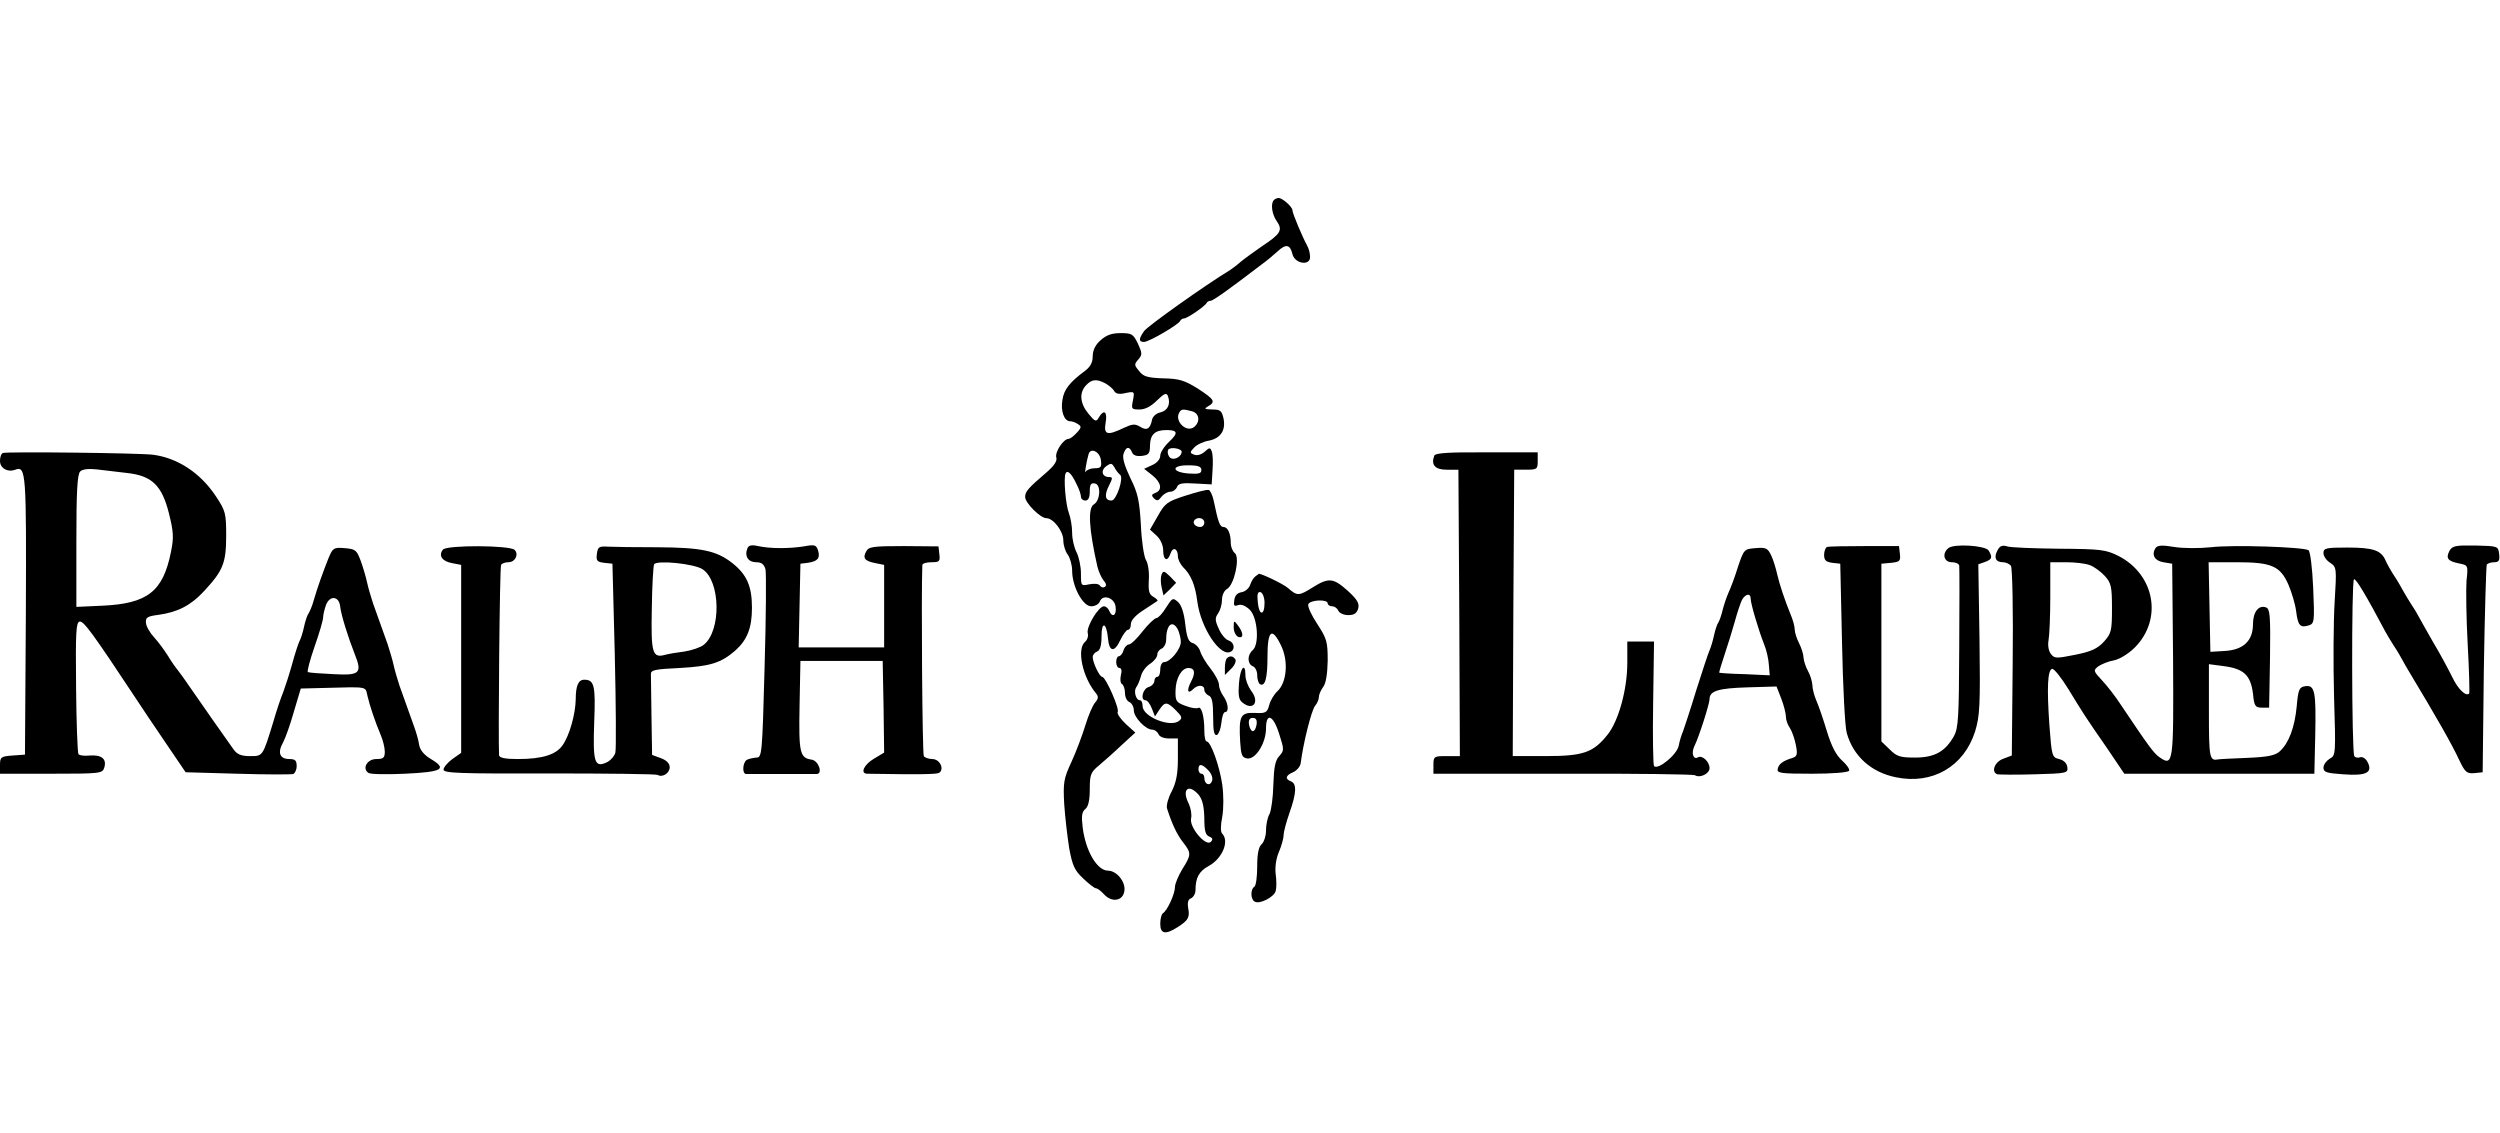
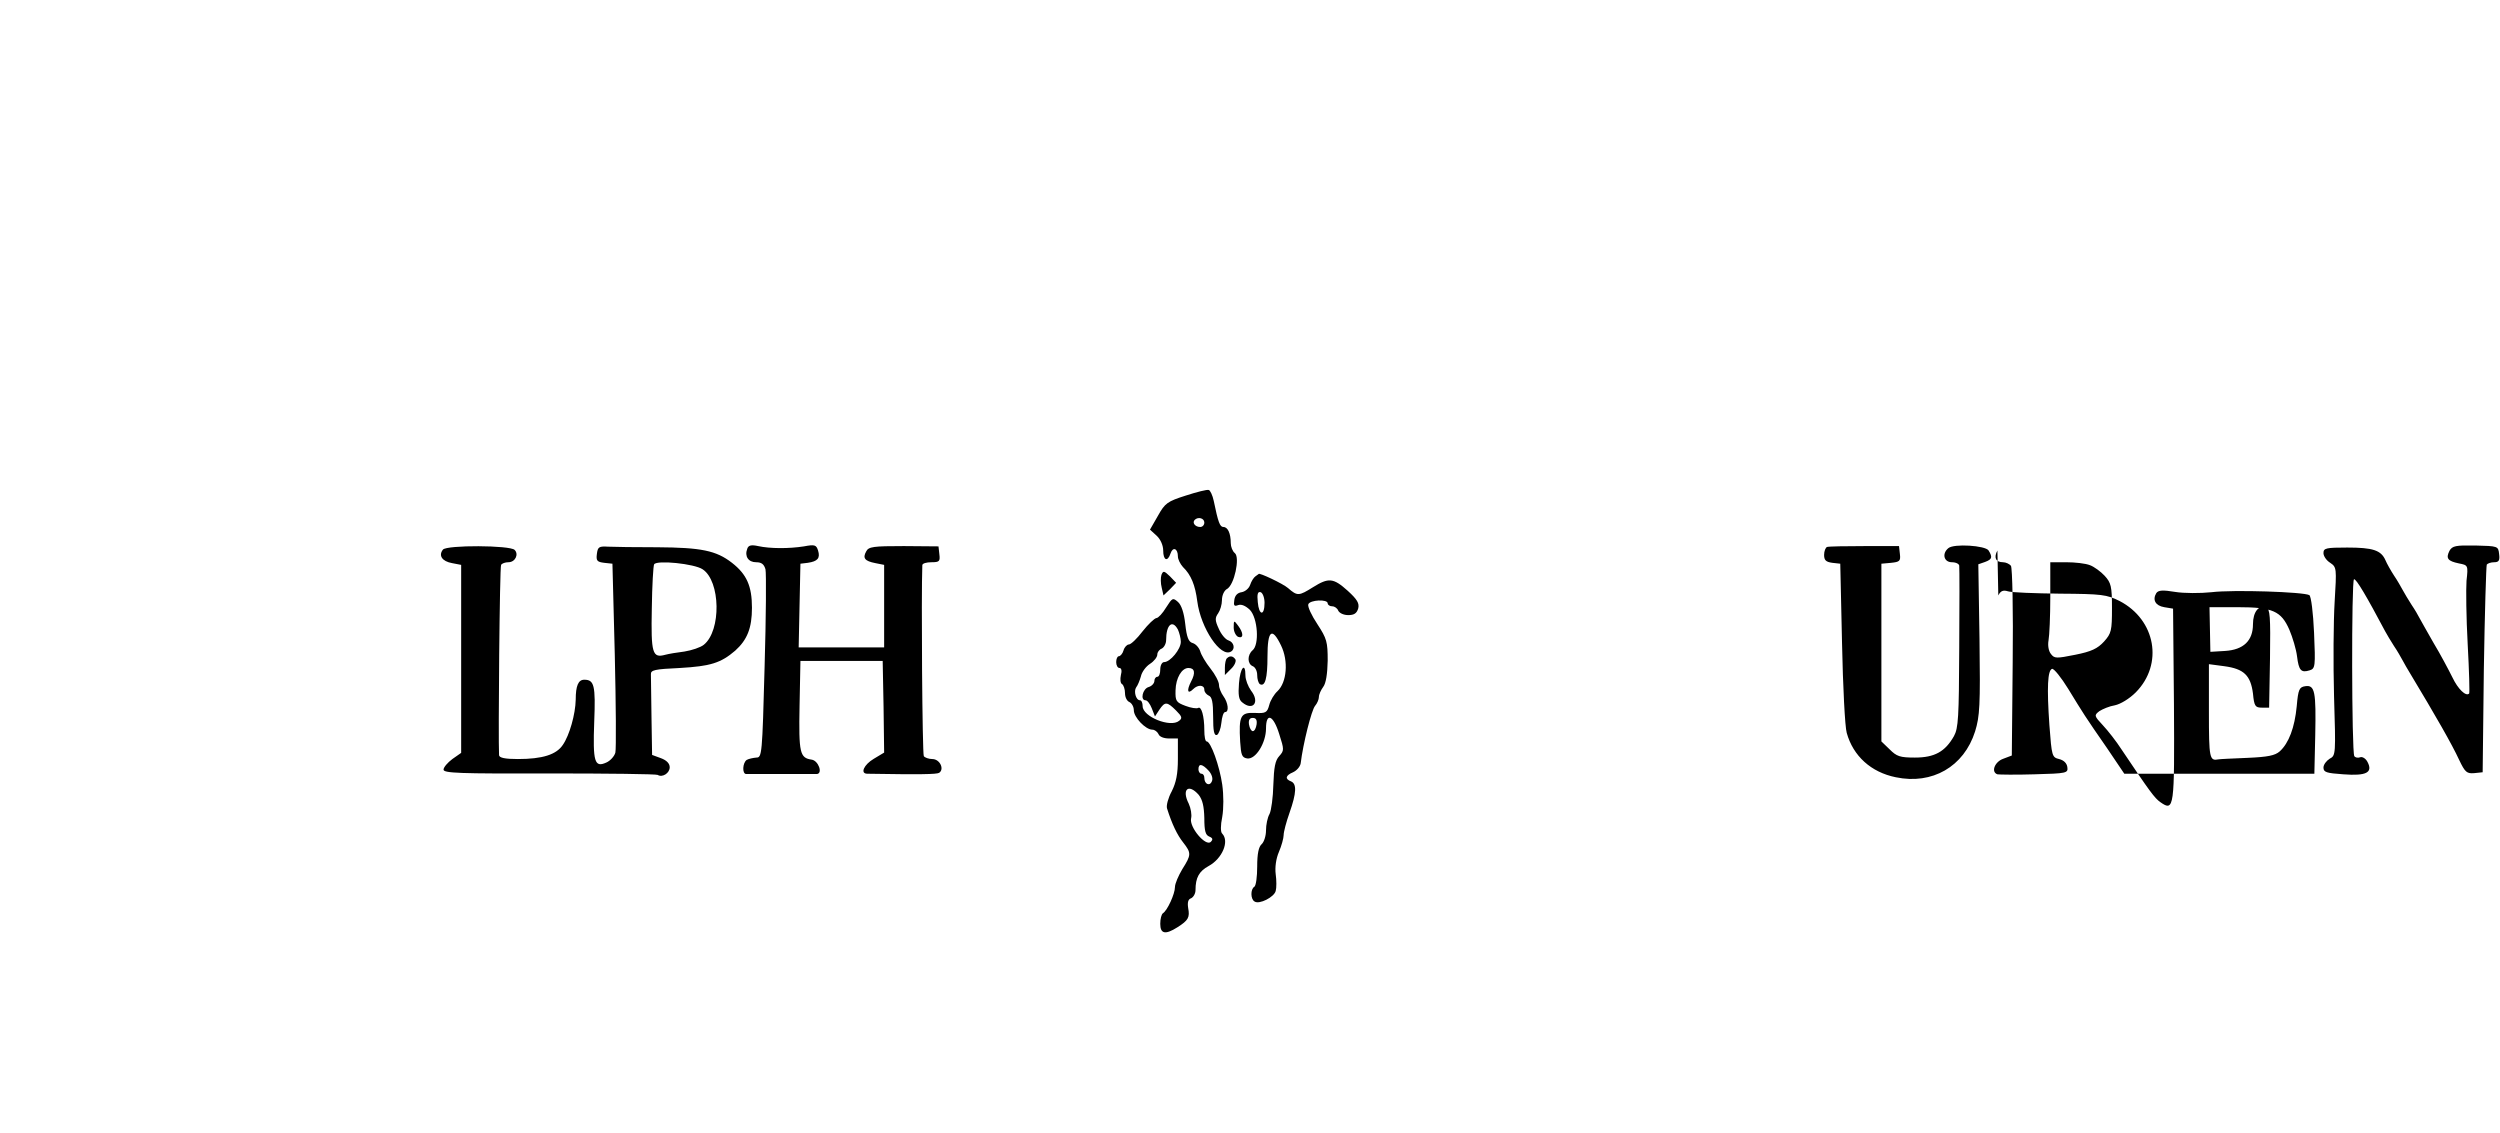
<svg xmlns="http://www.w3.org/2000/svg" width="100%" height="100%" viewBox="0 0 375 170" version="1.1" xml:space="preserve" style="fill-rule:evenodd;clip-rule:evenodd;stroke-linejoin:round;stroke-miterlimit:2;">
-   <path d="M191.091,30.009c-0.529,0.485 -0.308,2.115 0.396,3.129c0.97,1.366 0.617,1.938 -2.114,3.745c-1.278,0.881 -2.732,1.938 -3.261,2.379c-0.485,0.441 -1.19,0.969 -1.586,1.234c-3.833,2.335 -12.381,8.415 -12.91,9.164c-0.837,1.19 -0.837,1.631 0,1.631c0.705,-0 5.199,-2.6 5.42,-3.173c0.088,-0.176 0.352,-0.352 0.572,-0.352c0.485,-0 3.173,-1.851 3.393,-2.335c0.088,-0.177 0.353,-0.309 0.573,-0.309c0.396,0 2.952,-1.85 7.622,-5.419c0.749,-0.529 1.807,-1.41 2.424,-1.983c1.277,-1.19 1.894,-1.057 2.247,0.397c0.352,1.454 2.643,1.806 2.643,0.44c0,-0.529 -0.176,-1.278 -0.44,-1.718c-0.705,-1.278 -2.203,-4.847 -2.203,-5.288c-0,-0.528 -1.498,-1.85 -2.071,-1.85c-0.22,-0 -0.573,0.132 -0.705,0.308Z" style="fill-rule:nonzero;" />
-   <path d="M165.051,51.07c-0.749,0.661 -1.145,1.498 -1.145,2.38c-0,0.925 -0.353,1.586 -1.19,2.203c-2.247,1.674 -3.128,2.775 -3.349,4.318c-0.308,1.674 0.265,3.216 1.146,3.216c0.308,0 0.837,0.176 1.19,0.441c0.528,0.308 0.528,0.528 -0.177,1.277c-0.484,0.529 -1.013,0.926 -1.233,0.926c-0.794,-0 -2.071,1.982 -1.851,2.775c0.176,0.529 -0.308,1.234 -1.41,2.204c-2.82,2.423 -3.26,2.908 -3.26,3.745c-0,0.881 2.291,3.172 3.172,3.172c1.057,0 2.555,1.939 2.555,3.349c0,0.705 0.309,1.674 0.661,2.115c0.353,0.484 0.661,1.586 0.661,2.423c0,2.335 1.586,5.331 2.864,5.331c0.529,0 1.146,-0.308 1.278,-0.705c0.441,-1.189 2.247,-0.573 2.379,0.793c0.177,1.322 -0.528,1.675 -0.969,0.573c-0.132,-0.352 -0.485,-0.661 -0.793,-0.661c-0.837,0.044 -2.644,3.084 -2.423,4.01c0.132,0.44 -0.045,1.013 -0.397,1.322c-1.278,1.057 -0.397,5.287 1.63,7.71c0.397,0.485 0.397,0.793 -0.132,1.41c-0.352,0.397 -1.013,1.939 -1.454,3.393c-0.441,1.454 -1.366,3.921 -2.071,5.463c-1.189,2.556 -1.278,3.129 -1.101,6.389c0.132,1.939 0.484,4.935 0.749,6.609c0.484,2.6 0.793,3.305 2.115,4.538c0.837,0.794 1.674,1.454 1.894,1.454c0.221,0 0.749,0.397 1.234,0.926c1.19,1.277 2.864,0.969 3.04,-0.573c0.176,-1.366 -1.19,-2.996 -2.467,-2.996c-1.631,-0 -3.349,-2.952 -3.79,-6.433c-0.22,-1.762 -0.132,-2.379 0.397,-2.82c0.441,-0.352 0.661,-1.322 0.661,-2.952c-0,-2.159 0.132,-2.556 1.366,-3.569c0.793,-0.661 2.335,-2.027 3.437,-3.084l2.026,-1.851l-1.454,-1.322c-0.793,-0.749 -1.321,-1.542 -1.189,-1.762c0.308,-0.485 -1.807,-5.287 -2.336,-5.287c-0.396,-0 -1.409,-2.159 -1.409,-2.952c-0,-0.353 0.308,-0.705 0.66,-0.837c0.441,-0.177 0.661,-0.882 0.661,-2.292c0,-2.335 0.749,-2.07 0.97,0.309c0.176,2.071 0.969,2.159 1.85,0.264c0.397,-0.837 0.926,-1.542 1.146,-1.542c0.264,0 0.44,-0.396 0.44,-0.881c0,-0.529 0.705,-1.322 1.895,-2.071c1.013,-0.661 1.939,-1.278 2.071,-1.366c0.132,-0.088 -0.132,-0.352 -0.573,-0.617c-0.661,-0.352 -0.793,-0.881 -0.705,-2.467c0.088,-1.146 -0.088,-2.556 -0.44,-3.084c-0.309,-0.573 -0.661,-2.952 -0.75,-5.288c-0.22,-3.613 -0.44,-4.714 -1.586,-7.005c-0.837,-1.763 -1.233,-3.04 -1.013,-3.613c0.352,-1.102 0.881,-1.19 1.278,-0.221c0.176,0.441 0.661,0.617 1.454,0.529c1.057,-0.132 1.233,-0.352 1.233,-1.586c0.044,-1.63 0.749,-2.291 2.468,-2.291c1.718,-0 1.806,0.44 0.396,1.762c-0.749,0.705 -1.322,1.631 -1.322,2.071c0,0.529 -0.484,1.102 -1.189,1.41l-1.234,0.573l1.234,0.969c1.366,1.102 1.542,2.247 0.44,2.644c-0.572,0.22 -0.616,0.396 -0.176,0.837c0.441,0.397 0.661,0.352 1.102,-0.264c0.308,-0.397 0.925,-0.749 1.322,-0.749c0.396,-0 0.837,-0.309 1.013,-0.705c0.176,-0.529 0.793,-0.661 2.732,-0.529l2.467,0.132l0.132,-2.159c0.088,-1.19 0.044,-2.423 -0.132,-2.82c-0.22,-0.573 -0.352,-0.573 -1.057,0.088c-0.441,0.397 -1.102,0.617 -1.542,0.441c-0.705,-0.264 -0.705,-0.353 -0.045,-1.058c0.397,-0.44 1.41,-0.925 2.248,-1.057c1.762,-0.352 2.555,-1.586 2.159,-3.393c-0.265,-1.101 -0.485,-1.277 -1.675,-1.277c-1.189,-0.044 -1.278,-0.089 -0.617,-0.485c1.146,-0.661 0.97,-1.013 -1.542,-2.644c-1.982,-1.233 -2.776,-1.498 -5.199,-1.542c-2.335,-0.088 -2.996,-0.264 -3.613,-1.101c-0.749,-0.882 -0.749,-1.014 -0.132,-1.719c0.617,-0.705 0.617,-0.925 -0.044,-2.379c-0.705,-1.454 -0.925,-1.586 -2.6,-1.586c-1.366,-0 -2.159,0.308 -3.04,1.101Zm0.749,6.433c0.529,0.309 1.146,0.793 1.322,1.146c0.264,0.44 0.793,0.529 1.718,0.308c1.322,-0.264 1.366,-0.264 1.102,1.102c-0.265,1.277 -0.22,1.366 0.969,1.366c0.881,-0 1.763,-0.485 2.644,-1.366c1.101,-1.058 1.41,-1.19 1.63,-0.661c0.441,1.189 0,2.203 -1.146,2.467c-0.616,0.132 -1.145,0.617 -1.233,1.102c-0.265,1.366 -0.793,1.674 -1.763,1.057c-0.793,-0.484 -1.189,-0.44 -2.511,0.176c-2.467,1.19 -2.996,1.014 -2.688,-0.793c0.309,-1.674 -0.264,-2.071 -1.013,-0.793c-0.397,0.705 -0.573,0.661 -1.542,-0.528c-1.278,-1.543 -1.454,-3.129 -0.397,-4.274c0.837,-0.926 1.586,-1.014 2.908,-0.309Zm12.998,4.186c1.102,0.308 1.278,1.542 0.353,2.335c-1.146,0.97 -3.041,-0.837 -2.248,-2.159c0.309,-0.529 0.529,-0.529 1.895,-0.176Zm-1.542,6.124c-0.132,0.882 -1.454,1.366 -1.895,0.661c-0.22,-0.352 -0.264,-0.793 -0.132,-1.013c0.309,-0.485 2.115,-0.176 2.027,0.352Zm-12.117,1.234c0.132,1.013 0,1.19 -0.969,1.19c-0.573,-0 -1.19,0.264 -1.322,0.528c-0.22,0.573 0.132,-1.63 0.441,-2.643c0.308,-1.058 1.718,-0.353 1.85,0.925Zm2.864,2.159c0.617,0.397 -0.529,3.877 -1.278,3.877c-0.969,0 -1.101,-0.793 -0.396,-2.203c0.573,-1.145 0.617,-1.321 0.044,-1.321c-1.058,-0 -1.322,-0.97 -0.441,-1.631c0.705,-0.484 0.837,-0.484 1.234,0.177c0.22,0.44 0.617,0.925 0.837,1.101Zm12.205,-0.705c-0,0.529 -0.397,0.617 -1.851,0.529c-2.599,-0.176 -2.775,-1.234 -0.176,-1.234c1.542,0 2.027,0.176 2.027,0.705Zm-18.77,2.027c0.397,0.749 0.705,1.63 0.705,1.983c0,0.308 0.309,0.572 0.661,0.572c0.441,0 0.661,-0.44 0.661,-1.365c-0,-1.058 0.176,-1.322 0.793,-1.19c0.925,0.176 0.793,2.555 -0.176,3.128c-0.925,0.529 -0.749,3.701 0.529,9.341c0.176,0.705 0.572,1.63 0.925,2.071c0.396,0.44 0.484,0.793 0.176,0.969c-0.22,0.176 -0.573,0.044 -0.705,-0.176c-0.176,-0.308 -0.837,-0.353 -1.586,-0.22c-1.278,0.264 -1.278,0.264 -1.278,-1.631c0,-1.057 -0.308,-2.467 -0.661,-3.172c-0.352,-0.661 -0.661,-1.983 -0.661,-2.908c0,-0.969 -0.22,-2.247 -0.484,-2.952c-0.485,-1.234 -0.838,-5.331 -0.485,-5.992c0.264,-0.529 0.881,0.044 1.586,1.542Zm-160.997,-4.582c-0.265,0.088 -0.441,0.616 -0.441,1.189c-0,1.102 1.146,1.763 2.291,1.322c1.63,-0.617 1.674,0.441 1.586,21.854l-0.132,20.885l-1.85,0.132c-1.763,0.132 -1.895,0.22 -1.895,1.454l-0,1.278l7.667,-0c7.446,-0 7.71,-0.044 7.975,-0.926c0.396,-1.277 -0.397,-1.938 -2.159,-1.806c-0.838,0.088 -1.587,0 -1.719,-0.22c-0.132,-0.221 -0.308,-4.715 -0.352,-10.046c-0.088,-8.328 -0,-9.693 0.528,-9.826c0.617,-0.088 1.807,1.498 8.768,12.029c0.353,0.573 2.115,3.172 3.878,5.772l3.26,4.802l7.755,0.221c4.318,0.132 8.063,0.132 8.372,0.044c0.264,-0.088 0.528,-0.617 0.528,-1.19c0,-0.837 -0.22,-1.057 -1.101,-1.057c-1.454,-0 -1.807,-0.97 -0.926,-2.512c0.353,-0.661 1.102,-2.776 1.631,-4.67l1.013,-3.393l3.437,-0.088c6.785,-0.176 6.212,-0.264 6.565,1.19c0.352,1.498 1.101,3.745 1.983,5.86c0.352,0.793 0.616,1.938 0.616,2.511c0,0.925 -0.22,1.102 -1.277,1.102c-1.366,-0 -2.159,1.41 -1.19,2.071c0.264,0.22 2.732,0.264 5.508,0.132c5.595,-0.265 6.388,-0.705 3.877,-2.203c-0.969,-0.573 -1.63,-1.322 -1.762,-2.115c-0.089,-0.661 -0.441,-1.895 -0.75,-2.732c-0.308,-0.837 -0.793,-2.247 -1.101,-3.084c-0.308,-0.837 -0.793,-2.247 -1.102,-3.084c-0.264,-0.838 -0.705,-2.248 -0.881,-3.085c-0.176,-0.837 -0.617,-2.247 -0.881,-3.084c-0.308,-0.837 -0.793,-2.247 -1.101,-3.084c-0.309,-0.837 -0.794,-2.247 -1.102,-3.084c-0.264,-0.838 -0.705,-2.247 -0.881,-3.085c-0.176,-0.837 -0.617,-2.335 -0.97,-3.304c-0.616,-1.63 -0.793,-1.763 -2.423,-1.895c-1.63,-0.132 -1.762,-0.044 -2.423,1.542c-0.837,2.115 -1.63,4.318 -2.203,6.301c-0.221,0.837 -0.617,1.718 -0.793,1.983c-0.177,0.22 -0.485,1.145 -0.661,1.982c-0.176,0.838 -0.485,1.807 -0.705,2.203c-0.176,0.353 -0.661,1.851 -1.058,3.305c-0.396,1.454 -1.013,3.349 -1.321,4.186c-0.353,0.837 -1.058,2.908 -1.543,4.626c-1.586,5.155 -1.542,5.067 -3.48,5.067c-1.322,0 -1.939,-0.264 -2.468,-1.013c-1.322,-1.851 -4.846,-6.874 -6.389,-9.121c-0.837,-1.234 -1.762,-2.511 -1.982,-2.776c-0.265,-0.308 -0.926,-1.233 -1.454,-2.115c-0.529,-0.837 -1.454,-2.114 -2.071,-2.775c-0.617,-0.661 -1.19,-1.631 -1.234,-2.159c-0.088,-0.837 0.176,-1.014 1.895,-1.234c2.864,-0.397 4.846,-1.41 6.829,-3.569c2.82,-3.04 3.305,-4.186 3.305,-8.283c-0,-3.393 -0.088,-3.745 -1.586,-5.993c-2.292,-3.436 -5.684,-5.683 -9.385,-6.168c-2.203,-0.264 -21.81,-0.485 -22.515,-0.264Zm18.549,2.996c3.789,0.396 5.287,1.85 6.345,6.036c0.705,2.82 0.749,3.657 0.308,5.816c-1.189,5.948 -3.525,7.755 -10.31,8.063l-3.877,0.176l-0,-9.869c-0,-7.314 0.132,-10.002 0.573,-10.443c0.352,-0.352 1.233,-0.44 2.511,-0.308c1.102,0.132 3.084,0.352 4.45,0.529Zm32.032,20.003c0.132,1.278 1.234,4.759 2.159,7.094c1.19,2.952 0.837,3.305 -3.172,3.084c-1.939,-0.088 -3.657,-0.22 -3.833,-0.308c-0.133,-0.088 0.308,-1.807 1.013,-3.833c0.705,-1.983 1.278,-3.966 1.278,-4.362c-0,-0.397 0.22,-1.278 0.44,-1.895c0.573,-1.454 1.939,-1.322 2.115,0.22Zm164.126,-22.603c-0.529,1.366 0.088,2.115 1.851,2.115l1.762,0l0.132,21.458l0.088,21.501l-1.982,0c-1.895,0 -1.983,0.044 -1.983,1.322l-0,1.322l19.387,-0c10.662,-0.044 19.562,0.088 19.827,0.22c0.749,0.485 2.203,-0.22 2.203,-1.057c-0,-0.97 -1.102,-1.983 -1.719,-1.631c-0.704,0.441 -1.057,-0.616 -0.572,-1.63c0.705,-1.41 2.291,-6.389 2.291,-7.094c-0,-1.233 1.322,-1.63 5.64,-1.762l4.406,-0.132l0.705,1.806c0.396,1.014 0.705,2.247 0.705,2.732c-0,0.485 0.264,1.234 0.616,1.718c0.309,0.485 0.705,1.631 0.882,2.556c0.264,1.366 0.176,1.674 -0.485,1.894c-1.454,0.441 -2.115,0.926 -2.247,1.675c-0.132,0.617 0.485,0.705 5.155,0.705c2.908,-0 5.375,-0.176 5.552,-0.441c0.132,-0.22 -0.353,-0.925 -1.058,-1.542c-0.881,-0.793 -1.586,-2.159 -2.247,-4.318c-0.529,-1.762 -1.234,-3.833 -1.586,-4.626c-0.353,-0.793 -0.617,-1.895 -0.617,-2.424c-0.044,-0.528 -0.308,-1.454 -0.661,-2.07c-0.352,-0.617 -0.617,-1.499 -0.661,-1.983c0,-0.485 -0.308,-1.454 -0.661,-2.159c-0.352,-0.661 -0.661,-1.63 -0.661,-2.071c0,-0.441 -0.264,-1.454 -0.616,-2.247c-0.926,-2.291 -1.631,-4.406 -2.027,-6.08c-0.176,-0.838 -0.573,-2.115 -0.881,-2.776c-0.529,-1.102 -0.794,-1.234 -2.336,-1.102c-1.718,0.132 -1.762,0.176 -2.643,2.776c-0.441,1.454 -1.102,3.216 -1.454,3.965c-0.309,0.705 -0.705,1.895 -0.881,2.644c-0.177,0.705 -0.441,1.498 -0.617,1.763c-0.177,0.22 -0.485,1.145 -0.661,1.982c-0.176,0.837 -0.485,1.807 -0.661,2.203c-0.176,0.353 -1.058,3.04 -1.983,5.948c-0.881,2.908 -1.806,5.684 -1.983,6.169c-0.22,0.485 -0.528,1.454 -0.661,2.203c-0.264,1.322 -3.084,3.657 -3.701,3.04c-0.132,-0.132 -0.22,-4.406 -0.132,-9.473l0.132,-9.209l-4.009,0l-0,3.217c-0,3.965 -1.322,8.768 -2.996,10.795c-2.115,2.643 -3.613,3.172 -9.209,3.172l-4.979,0l0.088,-21.501l0.133,-21.458l1.762,0c1.674,0 1.762,-0.088 1.762,-1.278l0,-1.322l-7.666,0c-5.508,-0.044 -7.711,0.089 -7.843,0.485Zm47.453,21.458c0,0.749 1.19,4.758 2.027,6.873c0.353,0.837 0.661,2.247 0.705,3.084l0.132,1.542l-3.745,-0.176c-2.071,-0.044 -3.789,-0.176 -3.833,-0.22c-0.044,-0.044 0.308,-1.234 0.793,-2.688c0.485,-1.454 1.19,-3.701 1.542,-4.979c0.353,-1.321 0.837,-2.731 1.058,-3.216c0.528,-0.969 1.321,-1.102 1.321,-0.22Z" style="fill-rule:nonzero;" />
  <path d="M177.873,74.334c-2.776,0.882 -3.129,1.146 -4.186,3.041l-1.19,2.07l1.014,0.926c0.573,0.528 0.969,1.454 0.969,2.203c0,1.498 0.661,1.762 1.102,0.44c0.352,-1.057 1.101,-0.749 1.101,0.441c0,0.441 0.353,1.145 0.749,1.586c1.234,1.19 1.851,2.732 2.159,5.155c0.529,4.054 3.525,8.504 5.067,7.535c0.661,-0.397 0.441,-1.41 -0.396,-1.675c-0.441,-0.132 -1.102,-0.925 -1.454,-1.762c-0.573,-1.234 -0.573,-1.63 -0.089,-2.291c0.309,-0.441 0.573,-1.322 0.573,-1.983c0,-0.705 0.309,-1.41 0.749,-1.674c1.102,-0.573 1.983,-4.715 1.19,-5.376c-0.353,-0.264 -0.617,-0.969 -0.617,-1.498c0,-1.454 -0.441,-2.423 -1.101,-2.423c-0.529,-0 -0.794,-0.705 -1.454,-3.922c-0.177,-0.837 -0.529,-1.586 -0.75,-1.63c-0.264,-0.088 -1.806,0.309 -3.436,0.837Zm2.776,4.054c-0,0.352 -0.265,0.661 -0.617,0.661c-0.749,-0 -1.234,-0.617 -0.837,-1.058c0.528,-0.528 1.454,-0.264 1.454,0.397Zm-114.206,4.054c-0.705,0.881 -0.132,1.762 1.366,2.026l1.366,0.265l0,28.198l-1.322,0.926c-0.705,0.528 -1.321,1.233 -1.321,1.586c-0,0.529 2.335,0.617 15.861,0.573c8.724,-0 16.038,0.088 16.259,0.22c0.705,0.441 1.806,-0.264 1.806,-1.146c0,-0.572 -0.484,-1.057 -1.322,-1.365l-1.321,-0.485l-0.089,-5.64c-0.044,-3.084 -0.088,-5.992 -0.088,-6.433c-0.044,-0.661 0.529,-0.793 4.362,-0.969c4.583,-0.264 6.125,-0.749 8.284,-2.6c1.806,-1.63 2.511,-3.392 2.511,-6.432c0,-3.261 -0.793,-5.023 -2.996,-6.742c-2.379,-1.85 -4.626,-2.291 -11.191,-2.335c-3.217,0 -6.565,-0.044 -7.403,-0.088c-1.365,-0.088 -1.542,0.044 -1.674,1.101c-0.132,1.014 0.044,1.19 1.102,1.322l1.233,0.132l0.353,13.659c0.176,7.491 0.22,14.1 0.088,14.672c-0.132,0.529 -0.749,1.234 -1.366,1.498c-1.762,0.794 -2.027,-0.088 -1.806,-6.124c0.22,-5.463 -0,-6.301 -1.498,-6.301c-0.882,0 -1.278,0.882 -1.278,2.996c-0.044,2.159 -0.925,5.332 -1.939,6.786c-0.969,1.454 -3.04,2.115 -6.741,2.115c-1.895,-0 -2.776,-0.177 -2.82,-0.573c-0.132,-2.467 0.088,-28.243 0.308,-28.551c0.133,-0.221 0.617,-0.397 1.102,-0.397c1.013,0 1.586,-1.19 0.925,-1.85c-0.705,-0.705 -10.178,-0.749 -10.751,-0.044Zm38.95,2.952c2.688,1.762 2.82,9.208 0.176,11.323c-0.484,0.397 -1.806,0.837 -2.908,1.014c-1.101,0.132 -2.379,0.352 -2.864,0.484c-1.938,0.529 -2.159,-0.176 -2.026,-6.917c0.044,-3.437 0.22,-6.477 0.352,-6.653c0.397,-0.661 6.036,-0.089 7.27,0.749Z" style="fill-rule:nonzero;" />
-   <path d="M112.09,82.309c-0.44,1.146 0.176,2.027 1.322,2.027c0.837,0 1.19,0.309 1.41,1.058c0.132,0.572 0.088,7.137 -0.132,14.628c-0.353,13.174 -0.397,13.614 -1.234,13.614c-0.485,0.044 -1.145,0.177 -1.454,0.353c-0.617,0.441 -0.705,2.071 -0.088,2.115l10.619,-0c0.925,-0.088 0.22,-2.027 -0.793,-2.159c-1.763,-0.265 -1.939,-0.969 -1.807,-8.063l0.132,-6.742l12.337,0l0.132,6.874l0.088,6.873l-1.542,0.926c-1.498,0.881 -2.115,2.247 -0.969,2.247c7.931,0.132 10.354,0.088 10.751,-0.132c0.837,-0.529 0.132,-2.071 -1.014,-2.071c-0.528,-0 -1.145,-0.221 -1.277,-0.441c-0.221,-0.352 -0.397,-24.189 -0.221,-28.639c0,-0.265 0.617,-0.441 1.366,-0.441c1.19,0 1.322,-0.132 1.19,-1.19l-0.132,-1.189l-5.199,-0.044c-4.583,-0 -5.288,0.088 -5.64,0.793c-0.573,1.013 -0.221,1.454 1.366,1.762l1.321,0.265l0,12.381l-12.821,-0l0.132,-6.301l0.132,-6.257l1.102,-0.132c1.498,-0.22 1.894,-0.705 1.542,-1.85c-0.265,-0.837 -0.485,-0.926 -2.115,-0.617c-2.247,0.352 -5.067,0.352 -6.874,-0.044c-1.013,-0.221 -1.454,-0.132 -1.63,0.396Zm161.967,-0.264c-0.22,0.088 -0.441,0.617 -0.441,1.19c0,0.793 0.265,1.057 1.234,1.189l1.19,0.132l0.264,11.897c0.132,6.521 0.441,12.601 0.705,13.482c0.969,3.481 3.657,5.904 7.358,6.654c5.464,1.145 10.222,-1.587 11.897,-6.874c0.705,-2.291 0.793,-3.877 0.661,-13.835l-0.177,-11.235l1.014,-0.353c1.057,-0.396 1.145,-0.705 0.528,-1.718c-0.484,-0.749 -5.199,-1.058 -6.036,-0.353c-1.013,0.837 -0.661,2.115 0.529,2.115c0.617,0 1.101,0.264 1.101,0.529c0.044,0.308 0.044,5.904 0,12.381c-0.044,10.354 -0.132,11.984 -0.793,13.174c-1.322,2.335 -2.908,3.216 -5.86,3.216c-2.247,0 -2.732,-0.176 -3.789,-1.233l-1.234,-1.19l0,-26.657l1.454,-0.132c1.278,-0.132 1.454,-0.264 1.322,-1.322l-0.132,-1.189l-5.155,-0c-2.864,-0 -5.376,0.044 -5.64,0.132Zm25.555,0.529c-0.573,1.057 -0.264,1.762 0.837,1.762c0.441,0 0.97,0.264 1.19,0.529c0.22,0.308 0.353,6.829 0.264,14.54l-0.132,13.923l-1.278,0.485c-1.277,0.44 -1.894,1.982 -0.881,2.335c0.221,0.044 2.732,0.088 5.508,-0c4.935,-0.132 5.111,-0.176 4.979,-1.102c-0.088,-0.572 -0.529,-1.013 -1.234,-1.189c-1.057,-0.265 -1.102,-0.397 -1.454,-5.067c-0.397,-5.728 -0.264,-8.24 0.397,-8.46c0.264,-0.088 1.365,1.278 2.423,2.996c2.291,3.745 2.467,4.054 5.86,8.945l2.555,3.789l28.508,-0l0.132,-5.772c0.132,-6.521 -0.044,-7.579 -1.498,-7.358c-0.881,0.132 -1.058,0.44 -1.278,2.996c-0.308,3.216 -1.19,5.551 -2.555,6.785c-0.705,0.617 -1.763,0.837 -4.847,0.969c-2.159,0.089 -4.098,0.177 -4.318,0.221c-1.366,0.264 -1.454,-0.088 -1.454,-7.138l-0,-7.138l2.335,0.309c2.908,0.396 3.922,1.365 4.274,4.097c0.176,1.895 0.352,2.115 1.322,2.115l1.101,0l0.133,-7.402c0.088,-6.301 -0,-7.402 -0.573,-7.623c-1.102,-0.44 -1.983,0.661 -1.983,2.512c0,2.467 -1.41,3.833 -4.186,4.009l-2.203,0.133l-0.132,-6.742l-0.132,-6.697l4.23,0c5.243,0 6.521,0.573 7.754,3.393c0.485,1.145 1.014,2.908 1.146,3.965c0.264,2.159 0.617,2.512 1.895,2.115c0.837,-0.264 0.881,-0.573 0.66,-5.64c-0.132,-2.996 -0.44,-5.463 -0.705,-5.639c-0.793,-0.485 -11.455,-0.838 -14.672,-0.441c-1.674,0.176 -4.141,0.176 -5.463,-0.044c-1.851,-0.308 -2.512,-0.264 -2.82,0.176c-0.617,1.014 -0.132,1.895 1.19,2.115l1.321,0.22l0.133,14.364c0.088,15.51 0.044,16.126 -2.027,14.672c-0.881,-0.616 -1.586,-1.586 -5.816,-7.886c-0.793,-1.234 -2.071,-2.864 -2.82,-3.658c-1.322,-1.409 -1.322,-1.498 -0.529,-2.114c0.485,-0.309 1.498,-0.749 2.335,-0.882c0.837,-0.176 2.159,-0.969 3.129,-1.938c4.185,-4.23 2.996,-10.883 -2.424,-13.703c-1.938,-0.969 -2.643,-1.058 -8.944,-1.102c-3.789,-0.044 -7.314,-0.176 -7.799,-0.352c-0.705,-0.22 -1.101,-0.088 -1.454,0.617Zm13.879,2.203c0.617,0.22 1.631,0.969 2.203,1.586c0.97,1.057 1.102,1.586 1.102,4.847c-0,3.392 -0.088,3.789 -1.19,5.022c-0.969,1.058 -1.894,1.499 -4.318,1.983c-2.864,0.573 -3.128,0.573 -3.657,-0.132c-0.352,-0.441 -0.484,-1.278 -0.352,-2.027c0.132,-0.705 0.264,-3.613 0.264,-6.477l0,-5.243l2.379,0c1.322,0 2.908,0.176 3.569,0.441Zm53.931,-2.159c-0.573,1.145 -0.265,1.542 1.41,1.894c1.365,0.265 1.409,0.265 1.145,2.6c-0.088,1.234 -0.044,5.552 0.176,9.517c0.221,4.01 0.309,7.314 0.221,7.402c-0.485,0.485 -1.675,-0.661 -2.512,-2.423c-0.573,-1.146 -1.806,-3.481 -2.82,-5.155c-0.969,-1.719 -1.938,-3.393 -2.115,-3.745c-0.176,-0.353 -0.705,-1.278 -1.189,-1.983c-0.485,-0.749 -1.058,-1.718 -1.322,-2.203c-0.264,-0.485 -0.837,-1.498 -1.322,-2.203c-0.485,-0.749 -1.057,-1.763 -1.278,-2.291c-0.661,-1.498 -1.894,-1.895 -5.728,-1.895c-3.216,0 -3.568,0.088 -3.568,0.837c-0,0.441 0.44,1.102 1.013,1.454c0.969,0.661 0.969,0.793 0.661,5.904c-0.176,2.864 -0.22,9.253 -0.088,14.1c0.264,8.768 0.264,8.9 -0.661,9.385c-0.485,0.308 -0.925,0.881 -0.925,1.321c-0,0.705 0.44,0.838 2.996,1.014c3.436,0.264 4.45,-0.264 3.613,-1.851c-0.265,-0.528 -0.793,-0.837 -1.102,-0.705c-0.352,0.133 -0.749,0.044 -0.881,-0.176c-0.397,-0.617 -0.441,-26.436 -0.044,-26.524c0.308,-0.133 1.939,2.643 4.67,7.798c0.265,0.485 0.837,1.454 1.322,2.203c0.485,0.705 1.058,1.719 1.322,2.203c0.264,0.485 0.705,1.278 1.013,1.763c4.054,6.741 6.345,10.751 7.447,13.13c0.881,1.85 1.145,2.071 2.247,1.983l1.277,-0.133l0.177,-15.421c0.132,-8.459 0.352,-15.553 0.44,-15.729c0.132,-0.177 0.617,-0.353 1.102,-0.353c0.705,0 0.881,-0.264 0.749,-1.234c-0.132,-1.189 -0.176,-1.189 -3.569,-1.277c-2.952,-0.044 -3.437,0.044 -3.877,0.793Zm-193.206,3.613c-0.132,0.396 -0.132,1.277 0.044,1.938l0.264,1.146l0.969,-0.925l0.926,-0.97l-0.926,-0.969c-0.881,-0.837 -1.013,-0.881 -1.277,-0.22Zm14.099,0.22c-0.264,0.176 -0.617,0.749 -0.793,1.278c-0.176,0.529 -0.749,1.013 -1.278,1.101c-0.617,0.088 -1.013,0.485 -1.101,1.19c-0.132,0.837 -0,0.969 0.573,0.749c0.484,-0.176 1.101,0.088 1.762,0.705c1.19,1.234 1.454,5.243 0.397,6.08c-0.794,0.705 -0.794,2.027 0.044,2.38c0.352,0.132 0.66,0.705 0.66,1.321c0,0.617 0.177,1.19 0.397,1.366c0.793,0.441 1.146,-0.881 1.146,-4.141c-0,-3.922 0.661,-4.495 2.026,-1.675c1.146,2.335 0.882,5.552 -0.528,6.874c-0.485,0.44 -1.058,1.366 -1.234,2.071c-0.308,1.145 -0.529,1.277 -2.159,1.189c-2.159,-0.088 -2.423,0.441 -2.203,4.318c0.132,2.027 0.264,2.379 1.057,2.512c1.278,0.176 2.82,-2.336 2.82,-4.495c0,-2.467 1.102,-2.026 1.983,0.838c0.749,2.335 0.749,2.467 0,3.304c-0.617,0.661 -0.793,1.718 -0.881,4.274c-0.044,1.895 -0.309,3.877 -0.573,4.406c-0.308,0.529 -0.529,1.63 -0.529,2.467c0,0.838 -0.308,1.763 -0.661,2.071c-0.44,0.397 -0.661,1.41 -0.661,3.349c0,1.498 -0.176,2.908 -0.44,3.04c-0.573,0.353 -0.573,1.851 0.044,2.203c0.705,0.485 2.952,-0.661 3.172,-1.586c0.132,-0.441 0.132,-1.586 0,-2.511c-0.132,-1.014 0.044,-2.336 0.485,-3.349c0.397,-0.925 0.705,-2.071 0.705,-2.512c-0,-0.484 0.396,-1.982 0.881,-3.348c1.058,-2.996 1.102,-4.362 0.22,-4.715c-0.925,-0.352 -0.837,-0.881 0.309,-1.366c0.573,-0.264 1.057,-0.837 1.145,-1.321c0.353,-2.952 1.631,-8.019 2.159,-8.636c0.309,-0.353 0.573,-0.97 0.573,-1.322c0,-0.397 0.309,-1.058 0.661,-1.542c0.397,-0.529 0.617,-1.895 0.661,-3.922c0,-2.819 -0.132,-3.304 -1.542,-5.463c-0.881,-1.322 -1.498,-2.644 -1.366,-2.996c0.264,-0.661 2.908,-0.793 2.908,-0.132c0,0.22 0.308,0.44 0.661,0.44c0.396,0 0.793,0.309 0.925,0.661c0.176,0.353 0.793,0.661 1.498,0.661c0.881,0 1.278,-0.264 1.498,-1.013c0.177,-0.749 -0.132,-1.322 -1.586,-2.644c-2.159,-1.939 -2.864,-1.983 -5.199,-0.529c-2.115,1.322 -2.335,1.366 -3.745,0.132c-0.749,-0.66 -4.406,-2.379 -4.406,-2.114c-0,-0 -0.221,0.176 -0.485,0.352Zm1.366,3.965c0,2.027 -0.837,1.939 -1.013,-0.088c-0.133,-1.233 -0,-1.63 0.44,-1.498c0.309,0.132 0.573,0.837 0.573,1.586Zm-1.19,18.242c-0.088,0.572 -0.308,1.013 -0.572,1.013c-0.221,-0 -0.485,-0.441 -0.573,-1.013c-0.088,-0.661 0.088,-0.97 0.573,-0.97c0.484,0 0.66,0.309 0.572,0.97Zm-13.57,-17.537c-0.529,0.882 -1.19,1.587 -1.454,1.587c-0.309,0.044 -1.234,0.925 -2.071,1.982c-0.837,1.102 -1.763,1.983 -2.071,1.983c-0.264,0 -0.661,0.397 -0.793,0.881c-0.132,0.485 -0.485,0.882 -0.705,0.882c-0.22,-0 -0.397,0.396 -0.397,0.881c0,0.484 0.221,0.881 0.485,0.881c0.308,-0 0.397,0.441 0.22,1.057c-0.132,0.617 -0.088,1.234 0.177,1.366c0.22,0.132 0.44,0.749 0.44,1.366c0,0.617 0.309,1.19 0.661,1.322c0.353,0.176 0.661,0.705 0.661,1.234c0,1.057 1.762,2.908 2.776,2.908c0.352,-0 0.749,0.308 0.925,0.661c0.132,0.396 0.793,0.66 1.586,0.66l1.322,0l0,3.085c0,2.247 -0.264,3.525 -0.925,4.846c-0.529,0.97 -0.837,2.115 -0.705,2.556c0.749,2.379 1.542,4.009 2.423,5.111c1.234,1.586 1.234,1.851 -0.132,4.009c-0.573,0.97 -1.101,2.159 -1.101,2.688c-0,1.014 -1.146,3.525 -1.807,3.922c-0.22,0.176 -0.397,0.837 -0.397,1.586c0,1.498 0.75,1.674 2.556,0.528c1.674,-1.057 1.895,-1.498 1.63,-2.908c-0.132,-0.837 0,-1.321 0.441,-1.454c0.352,-0.176 0.661,-0.704 0.661,-1.233c-0,-1.851 0.528,-2.82 1.982,-3.613c2.027,-1.102 3.129,-3.701 2.027,-4.847c-0.264,-0.22 -0.264,-1.234 0,-2.511c0.221,-1.278 0.221,-3.261 0,-4.847c-0.396,-2.776 -1.718,-6.477 -2.335,-6.477c-0.22,0 -0.352,-0.749 -0.352,-1.674c-0,-2.115 -0.441,-3.657 -0.926,-3.349c-0.22,0.132 -1.101,0 -1.894,-0.308c-1.41,-0.529 -1.542,-0.705 -1.498,-2.335c0.044,-1.851 0.925,-3.349 1.938,-3.349c0.926,-0 1.102,0.705 0.397,2.027c-0.705,1.366 -0.529,1.982 0.308,1.145c0.705,-0.705 1.675,-0.661 1.675,0.088c-0,0.353 0.308,0.705 0.66,0.882c0.485,0.176 0.661,0.969 0.661,3.172c0,2.115 0.133,2.864 0.573,2.732c0.265,-0.132 0.573,-0.926 0.661,-1.807c0.088,-0.881 0.309,-1.63 0.573,-1.63c0.617,0 0.44,-1.41 -0.264,-2.379c-0.353,-0.485 -0.661,-1.234 -0.661,-1.675c-0,-0.484 -0.573,-1.586 -1.278,-2.467c-0.705,-0.881 -1.41,-2.071 -1.542,-2.6c-0.177,-0.528 -0.661,-1.101 -1.146,-1.233c-0.617,-0.176 -0.881,-0.881 -1.101,-2.864c-0.177,-1.63 -0.573,-2.864 -1.102,-3.305c-0.749,-0.661 -0.837,-0.617 -1.762,0.837Zm1.762,3.305c0.22,0.485 0.441,1.322 0.441,1.851c-0,1.101 -1.586,3.04 -2.512,3.04c-0.308,-0 -0.573,0.484 -0.573,1.101c0,0.617 -0.176,1.102 -0.44,1.102c-0.22,-0 -0.441,0.264 -0.441,0.617c0,0.352 -0.396,0.793 -0.881,0.925c-0.881,0.264 -1.278,1.983 -0.441,1.983c0.265,-0 0.661,0.528 0.926,1.189l0.484,1.234l0.661,-1.013c0.837,-1.234 1.146,-1.234 2.512,0.132c0.881,0.881 0.969,1.145 0.44,1.542c-1.277,1.057 -5.463,-0.617 -5.463,-2.203c-0,-0.485 -0.176,-0.881 -0.397,-0.881c-0.617,-0 -0.969,-1.366 -0.572,-1.939c0.22,-0.264 0.528,-1.013 0.704,-1.63c0.133,-0.661 0.75,-1.498 1.366,-1.895c0.617,-0.396 1.102,-1.013 1.102,-1.41c-0,-0.352 0.308,-0.749 0.661,-0.881c0.352,-0.176 0.661,-0.749 0.661,-1.278c-0,-2.291 0.925,-3.128 1.762,-1.586Zm4.626,21.193c0.441,0.485 0.661,1.146 0.485,1.542c-0.308,0.837 -1.145,0.485 -1.145,-0.484c-0,-0.353 -0.177,-0.617 -0.441,-0.617c-0.22,-0 -0.441,-0.309 -0.441,-0.661c0,-0.925 0.573,-0.837 1.542,0.22Zm-1.498,3.613c0.573,0.749 0.794,1.719 0.838,3.481c-0,1.939 0.176,2.555 0.749,2.776c0.528,0.22 0.572,0.44 0.22,0.793c-0.749,0.749 -3.261,-2.203 -2.952,-3.525c0.132,-0.529 -0.044,-1.542 -0.353,-2.203c-1.101,-2.159 -0.044,-3.084 1.498,-1.322Z" style="fill-rule:nonzero;" />
+   <path d="M112.09,82.309c-0.44,1.146 0.176,2.027 1.322,2.027c0.837,0 1.19,0.309 1.41,1.058c0.132,0.572 0.088,7.137 -0.132,14.628c-0.353,13.174 -0.397,13.614 -1.234,13.614c-0.485,0.044 -1.145,0.177 -1.454,0.353c-0.617,0.441 -0.705,2.071 -0.088,2.115l10.619,-0c0.925,-0.088 0.22,-2.027 -0.793,-2.159c-1.763,-0.265 -1.939,-0.969 -1.807,-8.063l0.132,-6.742l12.337,0l0.132,6.874l0.088,6.873l-1.542,0.926c-1.498,0.881 -2.115,2.247 -0.969,2.247c7.931,0.132 10.354,0.088 10.751,-0.132c0.837,-0.529 0.132,-2.071 -1.014,-2.071c-0.528,-0 -1.145,-0.221 -1.277,-0.441c-0.221,-0.352 -0.397,-24.189 -0.221,-28.639c0,-0.265 0.617,-0.441 1.366,-0.441c1.19,0 1.322,-0.132 1.19,-1.19l-0.132,-1.189l-5.199,-0.044c-4.583,-0 -5.288,0.088 -5.64,0.793c-0.573,1.013 -0.221,1.454 1.366,1.762l1.321,0.265l0,12.381l-12.821,-0l0.132,-6.301l0.132,-6.257l1.102,-0.132c1.498,-0.22 1.894,-0.705 1.542,-1.85c-0.265,-0.837 -0.485,-0.926 -2.115,-0.617c-2.247,0.352 -5.067,0.352 -6.874,-0.044c-1.013,-0.221 -1.454,-0.132 -1.63,0.396Zm161.967,-0.264c-0.22,0.088 -0.441,0.617 -0.441,1.19c0,0.793 0.265,1.057 1.234,1.189l1.19,0.132l0.264,11.897c0.132,6.521 0.441,12.601 0.705,13.482c0.969,3.481 3.657,5.904 7.358,6.654c5.464,1.145 10.222,-1.587 11.897,-6.874c0.705,-2.291 0.793,-3.877 0.661,-13.835l-0.177,-11.235l1.014,-0.353c1.057,-0.396 1.145,-0.705 0.528,-1.718c-0.484,-0.749 -5.199,-1.058 -6.036,-0.353c-1.013,0.837 -0.661,2.115 0.529,2.115c0.617,0 1.101,0.264 1.101,0.529c0.044,0.308 0.044,5.904 0,12.381c-0.044,10.354 -0.132,11.984 -0.793,13.174c-1.322,2.335 -2.908,3.216 -5.86,3.216c-2.247,0 -2.732,-0.176 -3.789,-1.233l-1.234,-1.19l0,-26.657l1.454,-0.132c1.278,-0.132 1.454,-0.264 1.322,-1.322l-0.132,-1.189l-5.155,-0c-2.864,-0 -5.376,0.044 -5.64,0.132Zm25.555,0.529c-0.573,1.057 -0.264,1.762 0.837,1.762c0.441,0 0.97,0.264 1.19,0.529c0.22,0.308 0.353,6.829 0.264,14.54l-0.132,13.923l-1.278,0.485c-1.277,0.44 -1.894,1.982 -0.881,2.335c0.221,0.044 2.732,0.088 5.508,-0c4.935,-0.132 5.111,-0.176 4.979,-1.102c-0.088,-0.572 -0.529,-1.013 -1.234,-1.189c-1.057,-0.265 -1.102,-0.397 -1.454,-5.067c-0.397,-5.728 -0.264,-8.24 0.397,-8.46c0.264,-0.088 1.365,1.278 2.423,2.996c2.291,3.745 2.467,4.054 5.86,8.945l2.555,3.789l28.508,-0l0.132,-5.772c0.132,-6.521 -0.044,-7.579 -1.498,-7.358c-0.881,0.132 -1.058,0.44 -1.278,2.996c-0.308,3.216 -1.19,5.551 -2.555,6.785c-0.705,0.617 -1.763,0.837 -4.847,0.969c-2.159,0.089 -4.098,0.177 -4.318,0.221c-1.366,0.264 -1.454,-0.088 -1.454,-7.138l-0,-7.138l2.335,0.309c2.908,0.396 3.922,1.365 4.274,4.097c0.176,1.895 0.352,2.115 1.322,2.115l1.101,0l0.133,-7.402c0.088,-6.301 -0,-7.402 -0.573,-7.623c-1.102,-0.44 -1.983,0.661 -1.983,2.512c0,2.467 -1.41,3.833 -4.186,4.009l-2.203,0.133l-0.132,-6.697l4.23,0c5.243,0 6.521,0.573 7.754,3.393c0.485,1.145 1.014,2.908 1.146,3.965c0.264,2.159 0.617,2.512 1.895,2.115c0.837,-0.264 0.881,-0.573 0.66,-5.64c-0.132,-2.996 -0.44,-5.463 -0.705,-5.639c-0.793,-0.485 -11.455,-0.838 -14.672,-0.441c-1.674,0.176 -4.141,0.176 -5.463,-0.044c-1.851,-0.308 -2.512,-0.264 -2.82,0.176c-0.617,1.014 -0.132,1.895 1.19,2.115l1.321,0.22l0.133,14.364c0.088,15.51 0.044,16.126 -2.027,14.672c-0.881,-0.616 -1.586,-1.586 -5.816,-7.886c-0.793,-1.234 -2.071,-2.864 -2.82,-3.658c-1.322,-1.409 -1.322,-1.498 -0.529,-2.114c0.485,-0.309 1.498,-0.749 2.335,-0.882c0.837,-0.176 2.159,-0.969 3.129,-1.938c4.185,-4.23 2.996,-10.883 -2.424,-13.703c-1.938,-0.969 -2.643,-1.058 -8.944,-1.102c-3.789,-0.044 -7.314,-0.176 -7.799,-0.352c-0.705,-0.22 -1.101,-0.088 -1.454,0.617Zm13.879,2.203c0.617,0.22 1.631,0.969 2.203,1.586c0.97,1.057 1.102,1.586 1.102,4.847c-0,3.392 -0.088,3.789 -1.19,5.022c-0.969,1.058 -1.894,1.499 -4.318,1.983c-2.864,0.573 -3.128,0.573 -3.657,-0.132c-0.352,-0.441 -0.484,-1.278 -0.352,-2.027c0.132,-0.705 0.264,-3.613 0.264,-6.477l0,-5.243l2.379,0c1.322,0 2.908,0.176 3.569,0.441Zm53.931,-2.159c-0.573,1.145 -0.265,1.542 1.41,1.894c1.365,0.265 1.409,0.265 1.145,2.6c-0.088,1.234 -0.044,5.552 0.176,9.517c0.221,4.01 0.309,7.314 0.221,7.402c-0.485,0.485 -1.675,-0.661 -2.512,-2.423c-0.573,-1.146 -1.806,-3.481 -2.82,-5.155c-0.969,-1.719 -1.938,-3.393 -2.115,-3.745c-0.176,-0.353 -0.705,-1.278 -1.189,-1.983c-0.485,-0.749 -1.058,-1.718 -1.322,-2.203c-0.264,-0.485 -0.837,-1.498 -1.322,-2.203c-0.485,-0.749 -1.057,-1.763 -1.278,-2.291c-0.661,-1.498 -1.894,-1.895 -5.728,-1.895c-3.216,0 -3.568,0.088 -3.568,0.837c-0,0.441 0.44,1.102 1.013,1.454c0.969,0.661 0.969,0.793 0.661,5.904c-0.176,2.864 -0.22,9.253 -0.088,14.1c0.264,8.768 0.264,8.9 -0.661,9.385c-0.485,0.308 -0.925,0.881 -0.925,1.321c-0,0.705 0.44,0.838 2.996,1.014c3.436,0.264 4.45,-0.264 3.613,-1.851c-0.265,-0.528 -0.793,-0.837 -1.102,-0.705c-0.352,0.133 -0.749,0.044 -0.881,-0.176c-0.397,-0.617 -0.441,-26.436 -0.044,-26.524c0.308,-0.133 1.939,2.643 4.67,7.798c0.265,0.485 0.837,1.454 1.322,2.203c0.485,0.705 1.058,1.719 1.322,2.203c0.264,0.485 0.705,1.278 1.013,1.763c4.054,6.741 6.345,10.751 7.447,13.13c0.881,1.85 1.145,2.071 2.247,1.983l1.277,-0.133l0.177,-15.421c0.132,-8.459 0.352,-15.553 0.44,-15.729c0.132,-0.177 0.617,-0.353 1.102,-0.353c0.705,0 0.881,-0.264 0.749,-1.234c-0.132,-1.189 -0.176,-1.189 -3.569,-1.277c-2.952,-0.044 -3.437,0.044 -3.877,0.793Zm-193.206,3.613c-0.132,0.396 -0.132,1.277 0.044,1.938l0.264,1.146l0.969,-0.925l0.926,-0.97l-0.926,-0.969c-0.881,-0.837 -1.013,-0.881 -1.277,-0.22Zm14.099,0.22c-0.264,0.176 -0.617,0.749 -0.793,1.278c-0.176,0.529 -0.749,1.013 -1.278,1.101c-0.617,0.088 -1.013,0.485 -1.101,1.19c-0.132,0.837 -0,0.969 0.573,0.749c0.484,-0.176 1.101,0.088 1.762,0.705c1.19,1.234 1.454,5.243 0.397,6.08c-0.794,0.705 -0.794,2.027 0.044,2.38c0.352,0.132 0.66,0.705 0.66,1.321c0,0.617 0.177,1.19 0.397,1.366c0.793,0.441 1.146,-0.881 1.146,-4.141c-0,-3.922 0.661,-4.495 2.026,-1.675c1.146,2.335 0.882,5.552 -0.528,6.874c-0.485,0.44 -1.058,1.366 -1.234,2.071c-0.308,1.145 -0.529,1.277 -2.159,1.189c-2.159,-0.088 -2.423,0.441 -2.203,4.318c0.132,2.027 0.264,2.379 1.057,2.512c1.278,0.176 2.82,-2.336 2.82,-4.495c0,-2.467 1.102,-2.026 1.983,0.838c0.749,2.335 0.749,2.467 0,3.304c-0.617,0.661 -0.793,1.718 -0.881,4.274c-0.044,1.895 -0.309,3.877 -0.573,4.406c-0.308,0.529 -0.529,1.63 -0.529,2.467c0,0.838 -0.308,1.763 -0.661,2.071c-0.44,0.397 -0.661,1.41 -0.661,3.349c0,1.498 -0.176,2.908 -0.44,3.04c-0.573,0.353 -0.573,1.851 0.044,2.203c0.705,0.485 2.952,-0.661 3.172,-1.586c0.132,-0.441 0.132,-1.586 0,-2.511c-0.132,-1.014 0.044,-2.336 0.485,-3.349c0.397,-0.925 0.705,-2.071 0.705,-2.512c-0,-0.484 0.396,-1.982 0.881,-3.348c1.058,-2.996 1.102,-4.362 0.22,-4.715c-0.925,-0.352 -0.837,-0.881 0.309,-1.366c0.573,-0.264 1.057,-0.837 1.145,-1.321c0.353,-2.952 1.631,-8.019 2.159,-8.636c0.309,-0.353 0.573,-0.97 0.573,-1.322c0,-0.397 0.309,-1.058 0.661,-1.542c0.397,-0.529 0.617,-1.895 0.661,-3.922c0,-2.819 -0.132,-3.304 -1.542,-5.463c-0.881,-1.322 -1.498,-2.644 -1.366,-2.996c0.264,-0.661 2.908,-0.793 2.908,-0.132c0,0.22 0.308,0.44 0.661,0.44c0.396,0 0.793,0.309 0.925,0.661c0.176,0.353 0.793,0.661 1.498,0.661c0.881,0 1.278,-0.264 1.498,-1.013c0.177,-0.749 -0.132,-1.322 -1.586,-2.644c-2.159,-1.939 -2.864,-1.983 -5.199,-0.529c-2.115,1.322 -2.335,1.366 -3.745,0.132c-0.749,-0.66 -4.406,-2.379 -4.406,-2.114c-0,-0 -0.221,0.176 -0.485,0.352Zm1.366,3.965c0,2.027 -0.837,1.939 -1.013,-0.088c-0.133,-1.233 -0,-1.63 0.44,-1.498c0.309,0.132 0.573,0.837 0.573,1.586Zm-1.19,18.242c-0.088,0.572 -0.308,1.013 -0.572,1.013c-0.221,-0 -0.485,-0.441 -0.573,-1.013c-0.088,-0.661 0.088,-0.97 0.573,-0.97c0.484,0 0.66,0.309 0.572,0.97Zm-13.57,-17.537c-0.529,0.882 -1.19,1.587 -1.454,1.587c-0.309,0.044 -1.234,0.925 -2.071,1.982c-0.837,1.102 -1.763,1.983 -2.071,1.983c-0.264,0 -0.661,0.397 -0.793,0.881c-0.132,0.485 -0.485,0.882 -0.705,0.882c-0.22,-0 -0.397,0.396 -0.397,0.881c0,0.484 0.221,0.881 0.485,0.881c0.308,-0 0.397,0.441 0.22,1.057c-0.132,0.617 -0.088,1.234 0.177,1.366c0.22,0.132 0.44,0.749 0.44,1.366c0,0.617 0.309,1.19 0.661,1.322c0.353,0.176 0.661,0.705 0.661,1.234c0,1.057 1.762,2.908 2.776,2.908c0.352,-0 0.749,0.308 0.925,0.661c0.132,0.396 0.793,0.66 1.586,0.66l1.322,0l0,3.085c0,2.247 -0.264,3.525 -0.925,4.846c-0.529,0.97 -0.837,2.115 -0.705,2.556c0.749,2.379 1.542,4.009 2.423,5.111c1.234,1.586 1.234,1.851 -0.132,4.009c-0.573,0.97 -1.101,2.159 -1.101,2.688c-0,1.014 -1.146,3.525 -1.807,3.922c-0.22,0.176 -0.397,0.837 -0.397,1.586c0,1.498 0.75,1.674 2.556,0.528c1.674,-1.057 1.895,-1.498 1.63,-2.908c-0.132,-0.837 0,-1.321 0.441,-1.454c0.352,-0.176 0.661,-0.704 0.661,-1.233c-0,-1.851 0.528,-2.82 1.982,-3.613c2.027,-1.102 3.129,-3.701 2.027,-4.847c-0.264,-0.22 -0.264,-1.234 0,-2.511c0.221,-1.278 0.221,-3.261 0,-4.847c-0.396,-2.776 -1.718,-6.477 -2.335,-6.477c-0.22,0 -0.352,-0.749 -0.352,-1.674c-0,-2.115 -0.441,-3.657 -0.926,-3.349c-0.22,0.132 -1.101,0 -1.894,-0.308c-1.41,-0.529 -1.542,-0.705 -1.498,-2.335c0.044,-1.851 0.925,-3.349 1.938,-3.349c0.926,-0 1.102,0.705 0.397,2.027c-0.705,1.366 -0.529,1.982 0.308,1.145c0.705,-0.705 1.675,-0.661 1.675,0.088c-0,0.353 0.308,0.705 0.66,0.882c0.485,0.176 0.661,0.969 0.661,3.172c0,2.115 0.133,2.864 0.573,2.732c0.265,-0.132 0.573,-0.926 0.661,-1.807c0.088,-0.881 0.309,-1.63 0.573,-1.63c0.617,0 0.44,-1.41 -0.264,-2.379c-0.353,-0.485 -0.661,-1.234 -0.661,-1.675c-0,-0.484 -0.573,-1.586 -1.278,-2.467c-0.705,-0.881 -1.41,-2.071 -1.542,-2.6c-0.177,-0.528 -0.661,-1.101 -1.146,-1.233c-0.617,-0.176 -0.881,-0.881 -1.101,-2.864c-0.177,-1.63 -0.573,-2.864 -1.102,-3.305c-0.749,-0.661 -0.837,-0.617 -1.762,0.837Zm1.762,3.305c0.22,0.485 0.441,1.322 0.441,1.851c-0,1.101 -1.586,3.04 -2.512,3.04c-0.308,-0 -0.573,0.484 -0.573,1.101c0,0.617 -0.176,1.102 -0.44,1.102c-0.22,-0 -0.441,0.264 -0.441,0.617c0,0.352 -0.396,0.793 -0.881,0.925c-0.881,0.264 -1.278,1.983 -0.441,1.983c0.265,-0 0.661,0.528 0.926,1.189l0.484,1.234l0.661,-1.013c0.837,-1.234 1.146,-1.234 2.512,0.132c0.881,0.881 0.969,1.145 0.44,1.542c-1.277,1.057 -5.463,-0.617 -5.463,-2.203c-0,-0.485 -0.176,-0.881 -0.397,-0.881c-0.617,-0 -0.969,-1.366 -0.572,-1.939c0.22,-0.264 0.528,-1.013 0.704,-1.63c0.133,-0.661 0.75,-1.498 1.366,-1.895c0.617,-0.396 1.102,-1.013 1.102,-1.41c-0,-0.352 0.308,-0.749 0.661,-0.881c0.352,-0.176 0.661,-0.749 0.661,-1.278c-0,-2.291 0.925,-3.128 1.762,-1.586Zm4.626,21.193c0.441,0.485 0.661,1.146 0.485,1.542c-0.308,0.837 -1.145,0.485 -1.145,-0.484c-0,-0.353 -0.177,-0.617 -0.441,-0.617c-0.22,-0 -0.441,-0.309 -0.441,-0.661c0,-0.925 0.573,-0.837 1.542,0.22Zm-1.498,3.613c0.573,0.749 0.794,1.719 0.838,3.481c-0,1.939 0.176,2.555 0.749,2.776c0.528,0.22 0.572,0.44 0.22,0.793c-0.749,0.749 -3.261,-2.203 -2.952,-3.525c0.132,-0.529 -0.044,-1.542 -0.353,-2.203c-1.101,-2.159 -0.044,-3.084 1.498,-1.322Z" style="fill-rule:nonzero;" />
  <path d="M185.055,94.118c-0,0.616 0.308,1.233 0.661,1.41c0.837,0.308 0.837,-0.573 -0,-1.675c-0.617,-0.837 -0.661,-0.837 -0.661,0.265Zm-1.014,4.626c-0.176,0.132 -0.308,0.793 -0.308,1.41l-0,1.101l0.925,-0.925c0.529,-0.485 0.793,-1.145 0.661,-1.41c-0.352,-0.529 -0.837,-0.617 -1.278,-0.176Zm1.807,3.745c-0.132,1.718 -0.044,2.467 0.484,2.864c1.631,1.366 2.688,-0.044 1.322,-1.762c-0.44,-0.617 -0.837,-1.631 -0.837,-2.247c0,-2.115 -0.793,-1.19 -0.969,1.145Z" style="fill-rule:nonzero;" />
</svg>